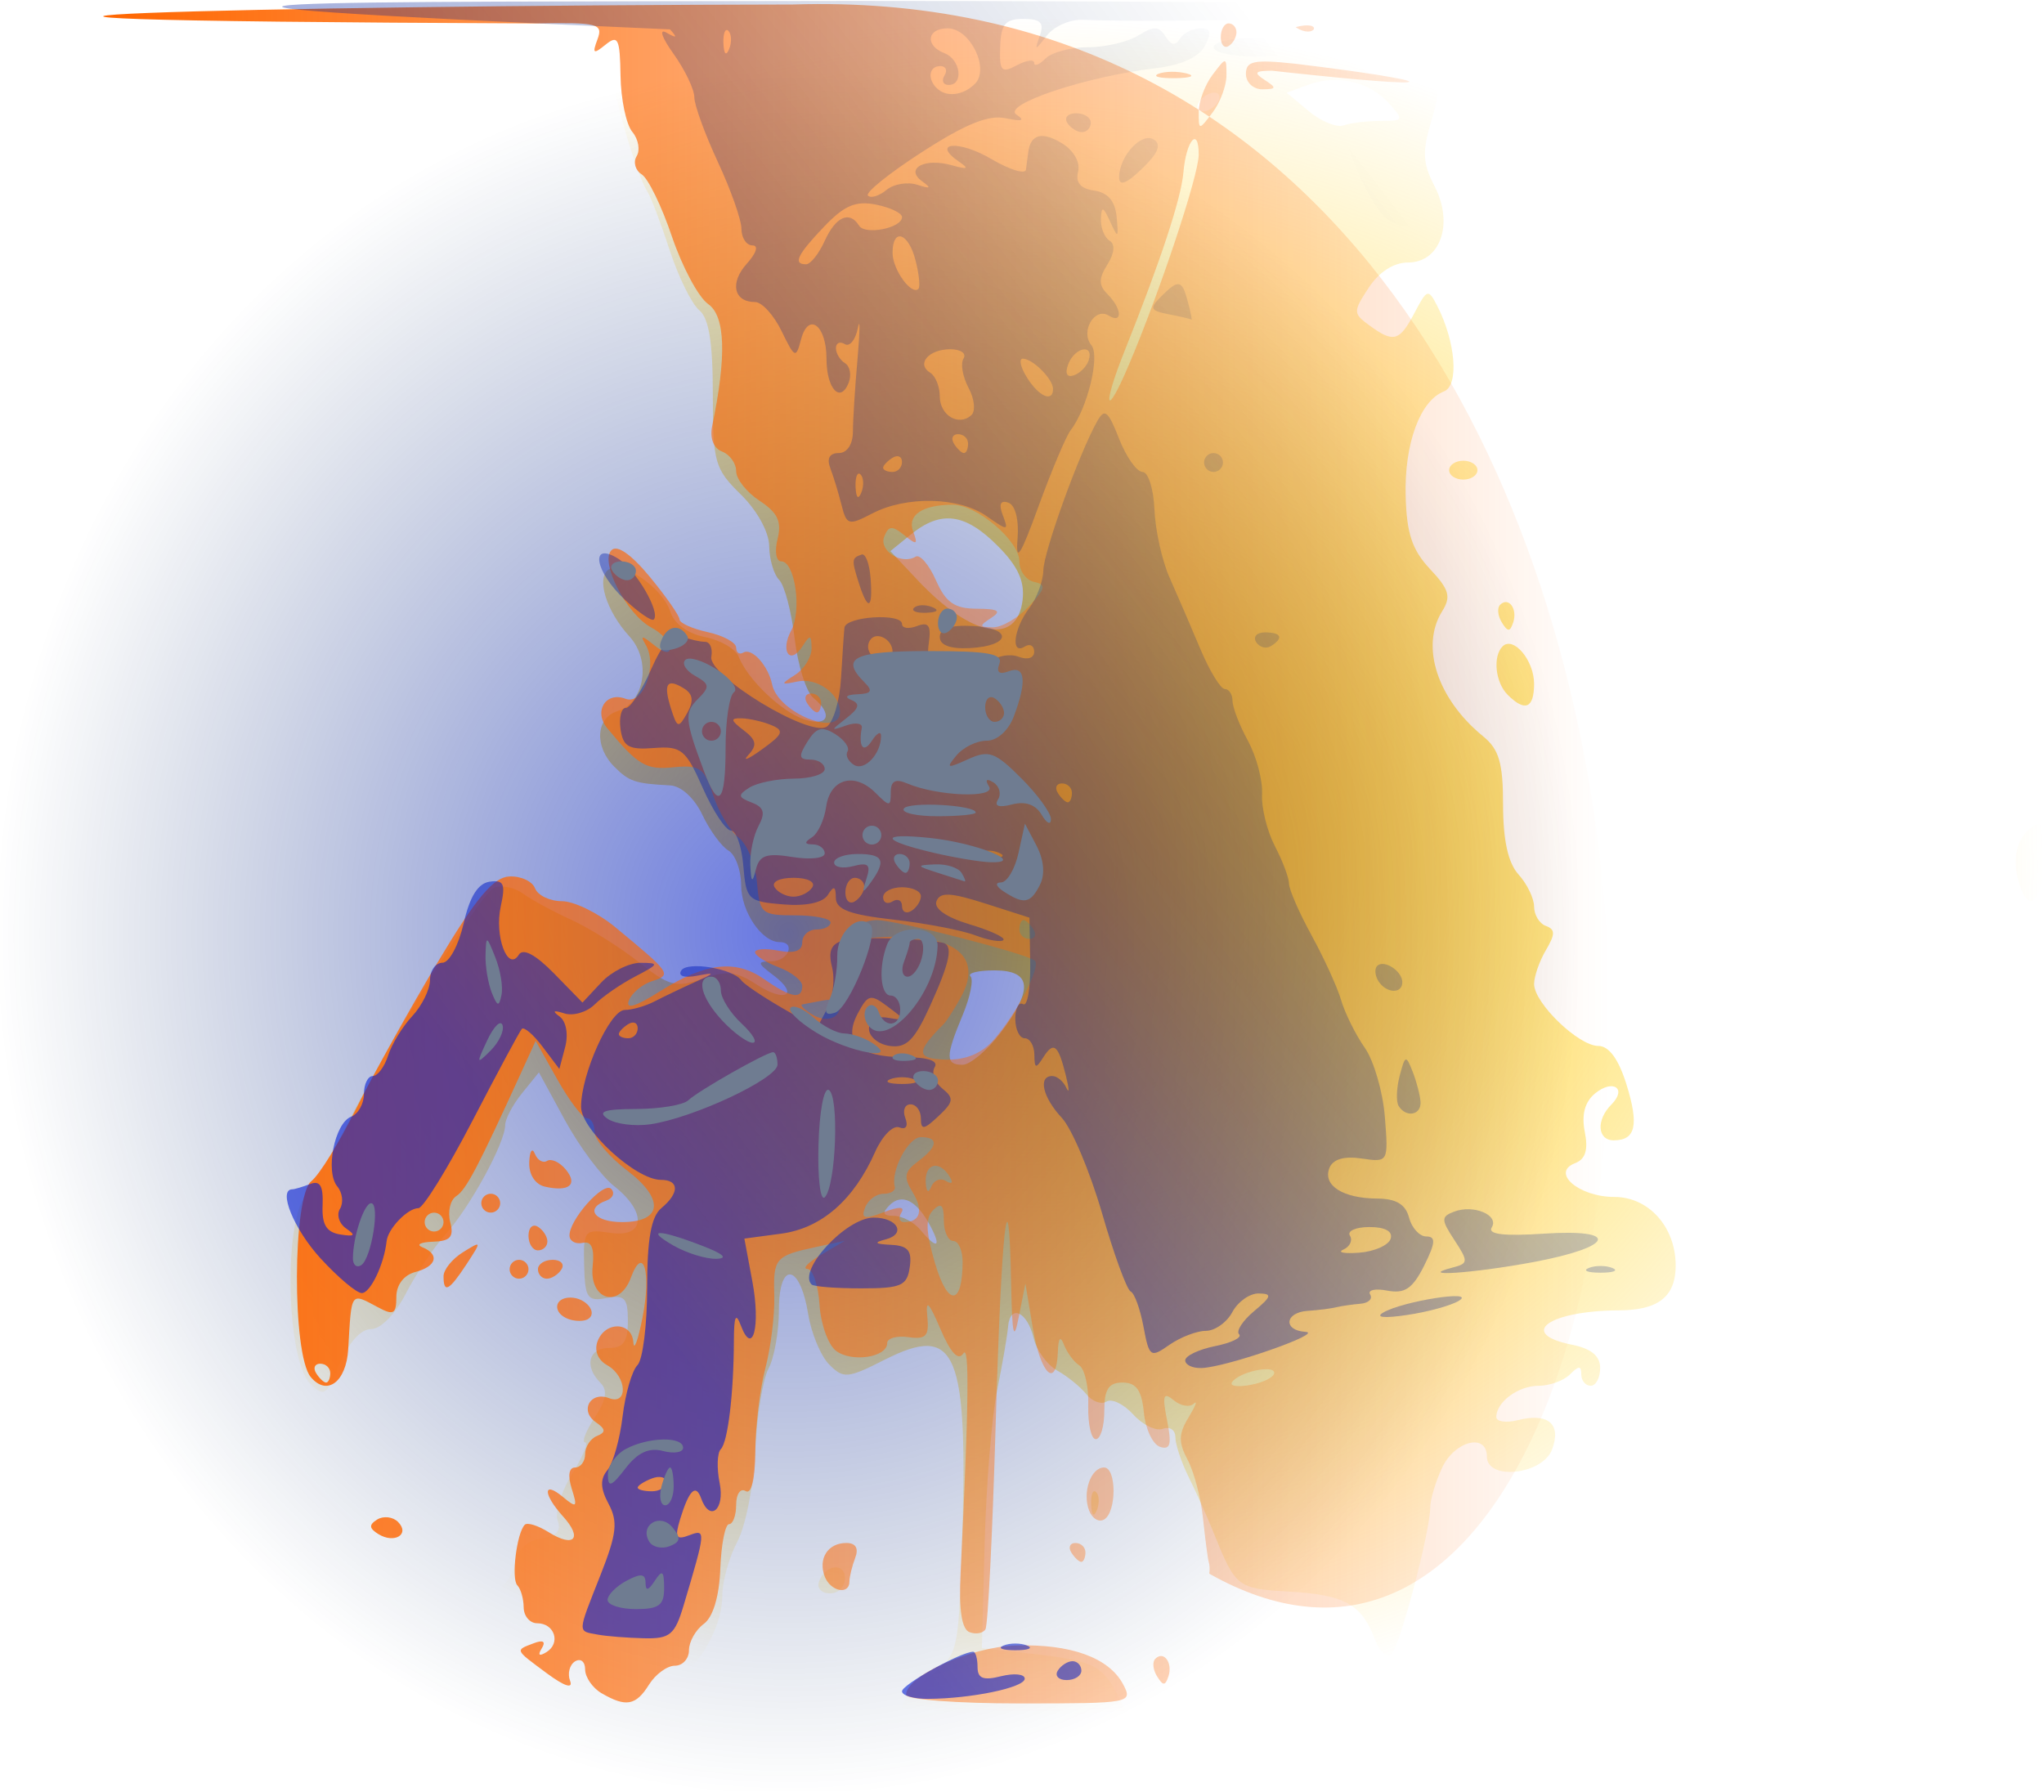
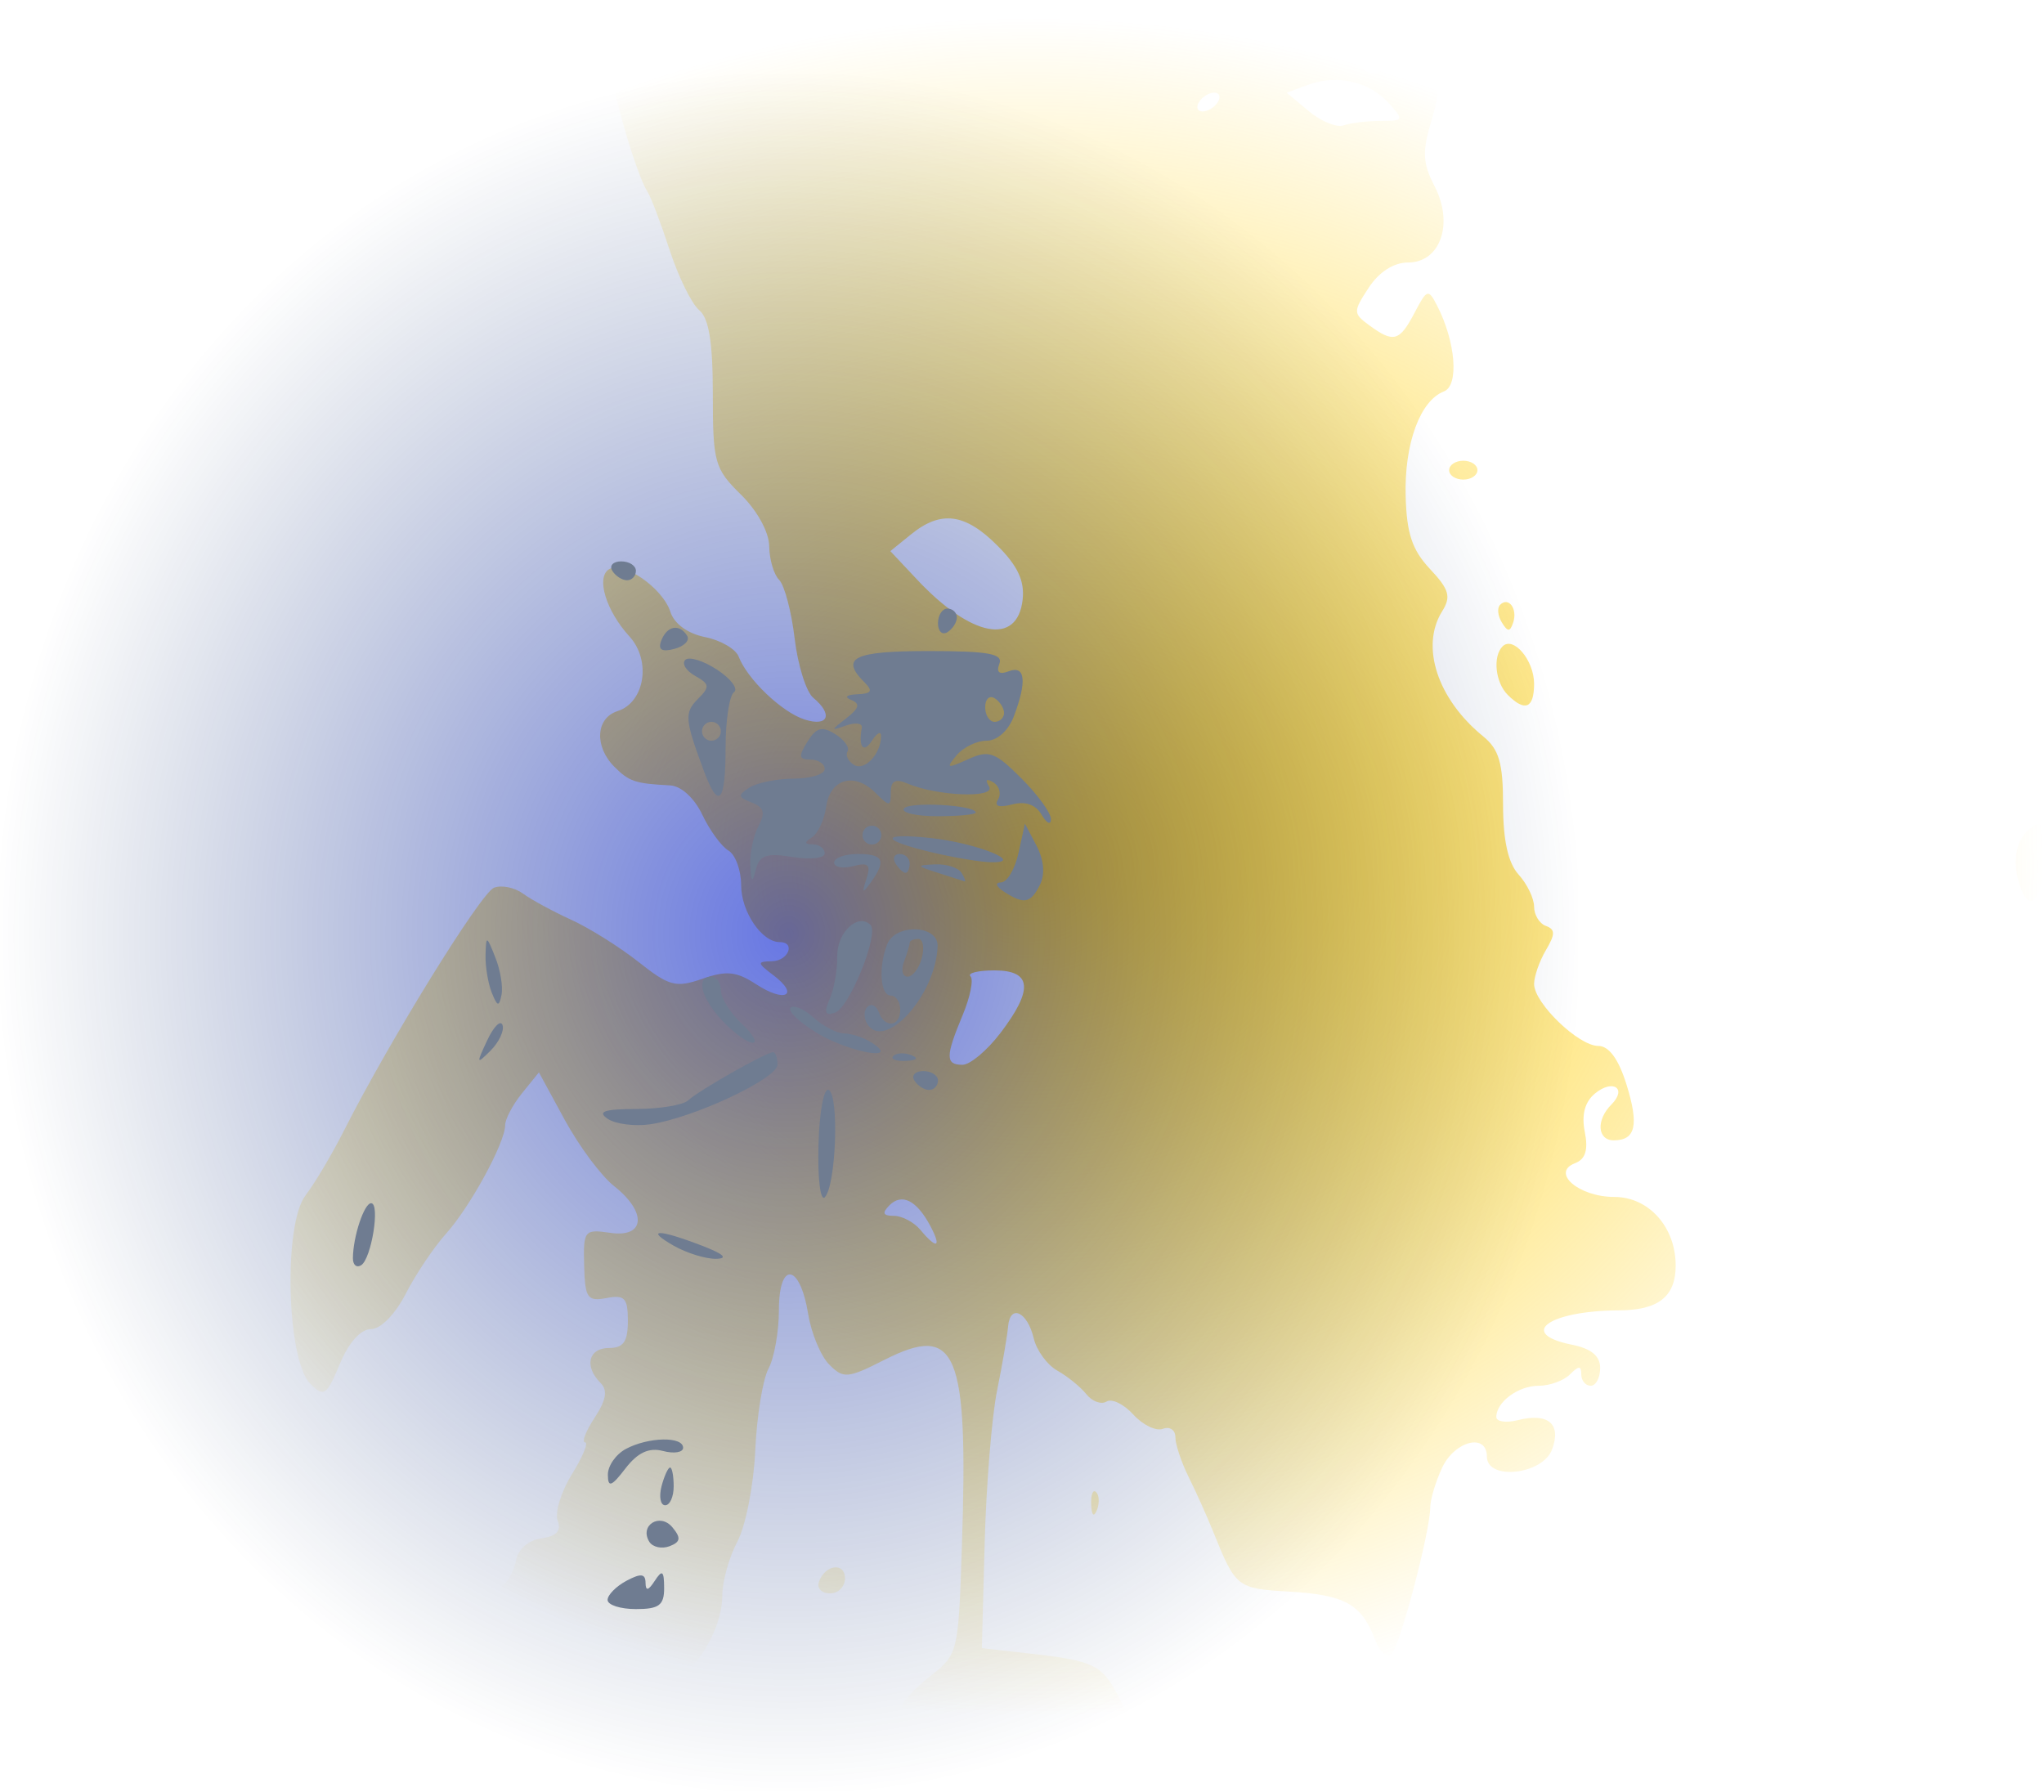
<svg xmlns="http://www.w3.org/2000/svg" xmlns:xlink="http://www.w3.org/1999/xlink" id="svg6148" viewBox="0 0 617.77 541.55" version="1.0">
  <defs id="defs6150">
    <linearGradient id="linearGradient6146" y2="-25.72" xlink:href="#linearGradient3158" gradientUnits="userSpaceOnUse" x2="377.78" y1="57.137" x1="270.85" />
    <linearGradient id="linearGradient6144" y2="57.596" gradientUnits="userSpaceOnUse" x2="411.49" y1="57.596" x1="251.9">
      <stop id="stop5126" stop-color="#f60" offset="0" />
      <stop id="stop5128" stop-color="#f60" stop-opacity="0" offset="1" />
    </linearGradient>
    <linearGradient id="linearGradient3158">
      <stop id="stop3160" stop-color="#001ad2" stop-opacity=".594" offset="0" />
      <stop id="stop3162" stop-color="#025" stop-opacity="0" offset="1" />
    </linearGradient>
    <radialGradient id="radialGradient6140" xlink:href="#linearGradient3158" gradientUnits="userSpaceOnUse" cy="70" cx="324.52" gradientTransform="matrix(1 0 0 1.088 0 -10.146)" r="84.071" />
    <radialGradient id="radialGradient6138" gradientUnits="userSpaceOnUse" cy="64.667" cx="-42.912" gradientTransform="matrix(1 0 0 .837 0 10.543)" r="107.53">
      <stop id="stop6105" stop-color="#fc0" offset="0" />
      <stop id="stop6107" stop-color="#fc0" stop-opacity="0" offset="1" />
    </radialGradient>
  </defs>
  <g id="layer1" transform="translate(148.88 32.698)">
    <g id="g6129" transform="matrix(2.853 0 0 2.853 -836.35 61.047)">
      <g id="g2169" transform="translate(392.86 -5.714)">
        <path id="path2177" fill="url(#radialGradient6138)" d="m-88.706 153.54c-1.004-0.58-2.054-0.83-2.334-0.55-0.864 0.87-4.341-2.67-4.341-4.41 0-0.9-0.967-2.87-2.15-4.38-1.341-1.7-1.761-2.98-1.116-3.38 0.569-0.36 1.204-1.55 1.411-2.65 0.222-1.18 1.323-2.14 2.692-2.33 1.608-0.23 2.136-0.8 1.728-1.87-0.324-0.84 0.353-3.05 1.505-4.92 1.151-1.86 1.78-3.38 1.397-3.38-0.384 0 0.072-1.18 1.011-2.61 1.236-1.89 1.406-2.91 0.615-3.7-1.745-1.75-1.267-3.69 0.907-3.69 1.534 0 2-0.67 2-2.86 0-2.44-0.338-2.8-2.265-2.43-2.026 0.38-2.276 0.02-2.367-3.45-0.097-3.72 0.017-3.86 2.765-3.46 3.7 0.55 3.924-2.18 0.407-4.95-1.353-1.065-3.698-4.211-5.212-6.992l-2.752-5.056-1.788 2.208c-0.983 1.215-1.788 2.738-1.788 3.386 0 1.853-3.729 8.694-6.289 11.524-1.27 1.42-3.18 4.26-4.24 6.33-1.12 2.18-2.66 3.75-3.68 3.75-1.09 0-2.36 1.42-3.3 3.68-1.42 3.38-1.68 3.56-3.14 2.1-2.5-2.5-2.86-16.84-0.51-19.933 0.99-1.292 2.82-4.375 4.07-6.85 4.79-9.478 14.52-25.229 15.91-25.762 0.798-0.306 2.177-0.026 3.065 0.623 0.888 0.648 3.189 1.897 5.114 2.775s5.134 2.889 7.131 4.469c3.247 2.57 3.962 2.758 6.767 1.78 2.554-0.89 3.613-0.781 5.706 0.591 3.038 1.99 4.62 1.162 1.823-0.955-1.75-1.324-1.766-1.461-0.177-1.49 1.756-0.031 2.564-2.031 0.821-2.031-1.888 0-4.071-3.229-4.071-6.022 0-1.583-0.607-3.239-1.349-3.679-0.742-0.439-1.988-2.149-2.769-3.799-0.832-1.757-2.242-3.043-3.401-3.102-3.716-0.192-4.339-0.399-5.91-1.97-2.145-2.145-1.977-5.165 0.33-5.897 2.892-0.918 3.602-5.355 1.266-7.912-2.483-2.716-3.559-6.259-2.164-7.121 1.495-0.924 5.703 1.999 6.502 4.516 0.399 1.258 1.833 2.303 3.661 2.669 1.653 0.331 3.259 1.261 3.569 2.068 0.926 2.415 4.612 5.923 7.015 6.677 2.495 0.783 3.008-0.554 0.888-2.313-0.748-0.622-1.636-3.455-1.973-6.296-0.336-2.842-1.074-5.628-1.638-6.193-0.565-0.564-1.039-2.174-1.055-3.576-0.016-1.481-1.274-3.774-3-5.467-2.787-2.735-2.972-3.397-2.972-10.628 0-5.504-0.414-8.054-1.445-8.91-0.795-0.66-2.205-3.527-3.132-6.372-0.928-2.845-1.984-5.623-2.347-6.173-0.876-1.329-2.755-7.23-3.551-11.149-0.417-2.054-1.401-3.373-2.832-3.795-1.206-0.356-15.352-0.919-31.442-1.251-55.51-1.147-29-2.305 52.749-2.305 54 0 82 0.341 82 1 0 0.55-2.505 1-5.566 1-6.796 0-10.142 1.443-8.35 3.601 0.943 1.136 0.95 2.342 0.03 5.413-0.979 3.266-0.918 4.463 0.348 6.912 2.051 3.966 0.615 8.074-2.822 8.074-1.507-0-3.064 0.999-4.157 2.667-1.67 2.548-1.666 2.726 0.076 4 2.561 1.873 3.187 1.697 4.78-1.343 1.321-2.521 1.46-2.564 2.391-0.75 1.972 3.842 2.336 8.464 0.716 9.086-2.512 0.964-4.19 5.527-4.053 11.022 0.1 4.011 0.683 5.77 2.583 7.792 2.043 2.175 2.257 2.926 1.277 4.494-2.319 3.713-0.482 9.295 4.355 13.236 1.684 1.372 2.107 2.833 2.107 7.27 0 3.748 0.534 6.144 1.643 7.369 0.904 0.998 1.643 2.53 1.643 3.403s0.563 1.792 1.25 2.041c1 0.362 1 0.876 0 2.569-0.687 1.165-1.25 2.778-1.25 3.586 0 2.019 4.708 6.559 6.802 6.559 1.126 0 2.144 1.388 2.978 4.058 1.349 4.325 0.985 5.942-1.339 5.942-1.743 0-1.889-2.152-0.258-3.784 1.715-1.714 0.164-2.749-1.745-1.165-1.069 0.888-1.428 2.249-1.067 4.052 0.381 1.907 0.076 2.895-1.027 3.318-2.604 0.999 0.397 3.579 4.163 3.579 3.644 0 6.493 3.193 6.493 7.263 0 3.28-1.823 4.73-5.95 4.75-7.485 0.03-10.877 2.47-5.05 3.64 2.053 0.41 3 1.19 3 2.47 0 1.03-0.45 1.88-1 1.88s-1-0.54-1-1.2c0-0.94-0.267-0.94-1.2 0-0.66 0.66-2.145 1.2-3.3 1.2-2.169 0-4.5 1.71-4.5 3.31 0 0.49 1.016 0.65 2.258 0.34 3.237-0.82 4.66 0.39 3.648 3.1-1.005 2.68-6.906 3.32-6.906 0.75 0-2.53-3.422-1.66-4.75 1.2-0.687 1.48-1.25 3.36-1.25 4.18 0 2.49-3.168 14.55-4.076 15.53-0.492 0.53-1.243-0.12-1.783-1.54-1.417-3.73-3.202-4.72-9.068-5.06-5.547-0.32-5.678-0.43-8.05-6.31-0.664-1.65-1.841-4.28-2.615-5.83-0.775-1.56-1.408-3.46-1.408-4.22 0-0.77-0.591-1.16-1.313-0.89-0.722 0.28-2.132-0.4-3.134-1.5-1.001-1.11-2.278-1.73-2.838-1.39-0.56 0.35-1.523 0-2.14-0.77-0.616-0.77-2-1.9-3.075-2.5s-2.202-2.14-2.505-3.42c-0.669-2.84-2.509-3.68-2.717-1.25-0.082 0.97-0.607 4.02-1.165 6.77-0.559 2.75-1.15 10.01-1.315 16.15l-0.298 11.15 5.5 0.62c6.261 0.72 7.235 1.19 8.886 4.33l1.184 2.25h-12.035c-6.73 0-12.035-0.41-12.035-0.93 0-0.51 1.352-1.99 3.004-3.28 2.979-2.33 3.007-2.45 3.383-13.82 0.683-20.69-0.535-23.61-8.218-19.71-3.884 1.97-4.325 2.01-5.832 0.5-0.896-0.89-1.903-3.31-2.237-5.36-0.872-5.37-3.1-5.67-3.1-0.42 0 2.28-0.497 5.08-1.105 6.21-0.609 1.14-1.239 5.05-1.403 8.69-0.163 3.64-1.012 7.97-1.888 9.62-0.875 1.65-1.594 4.2-1.598 5.67-0.009 3.86-3.075 8.65-6.256 9.76-1.512 0.53-2.75 1.44-2.75 2.01 0 1.34-1.966 1.31-4.325-0.07zm35.355-50.82c-1.444-2.7-3.004-3.479-4.317-2.17-0.817 0.82-0.694 1.12 0.465 1.12 0.867 0 2.137 0.67 2.822 1.5 1.741 2.09 2.268 1.87 1.03-0.45zm7.419-20.398c3.54-4.641 3.354-6.655-0.616-6.655-1.741 0-2.884 0.282-2.539 0.627s-0.03 2.199-0.834 4.122c-1.828 4.375-1.83 5.251-0.011 5.251 0.797 0 2.597-1.505 4-3.345zm2.368-45.915c0.23-1.995-0.51-3.588-2.673-5.75-3.422-3.422-5.974-3.758-9.132-1.201l-2.209 1.788 2.849 3.032c5.725 6.095 10.603 7.026 11.165 2.131zm37.92-50.74c2.462 0 2.499-0.082 0.858-1.895-2.074-2.292-5.48-3.062-8.539-1.93l-2.263 0.837 2.354 1.964c1.294 1.08 2.952 1.753 3.685 1.494 0.733-0.259 2.49-0.47 3.905-0.47zm-17.237-2c0.34-0.55 0.168-1-0.382-1s-1.278 0.45-1.618 1-0.168 1 0.382 1 1.278-0.45 1.618-1zm18.041-4.067c0.92-1.489-0.147-2.299-2.061-1.564-0.884 0.339-1.326 1.07-0.984 1.624 0.81 1.311 2.215 1.284 3.046-0.06zm-60.312 160.88c0.618-1.86 2.771-2.16 2.771-0.4 0 0.87-0.712 1.59-1.583 1.59s-1.406-0.54-1.188-1.19zm28.85-8.23c-0.043-1.05 0.193-1.64 0.525-1.31 0.333 0.33 0.368 1.19 0.079 1.91-0.319 0.8-0.556 0.56-0.604-0.6zm98.526-65.171c-1.02-2.657-0.678-5.107 0.895-6.412 1.292-1.072 1.5-0.68 1.5 2.818 0 4.254-1.359 6.294-2.395 3.594zm-54.405-20.612c-1.303-1.303-1.596-4.071-0.542-5.125 1.138-1.138 3.342 1.465 3.342 3.947 0 2.616-0.959 3.019-2.8 1.178zm-0.617-7.666c-0.431-0.697-0.513-1.537-0.183-1.868 0.895-0.894 1.871 0.422 1.387 1.872-0.339 1.016-0.574 1.015-1.204-0.004zm54.16-10.884c-0.206-0.413-0.478-5.25-0.605-10.75s-0.453-13.033-0.725-16.739c-0.3-4.075-0.047-7.577 0.639-8.858 0.819-1.532 0.831-2.421 0.041-3.211-0.601-0.601-1.093-3.927-1.093-7.392 0-6.054 0.098-6.3 2.5-6.3h2.5v24.416c0 18.556-0.3 24.557-1.25 25-1 0.467-1 0.7 0 1.167 1.723 0.804 1.577 3.417-0.191 3.417-0.792 0-1.61-0.338-1.816-0.75zm-59.743-5.25c0-0.55 0.675-1 1.5-1s1.5 0.45 1.5 1-0.675 1-1.5 1-1.5-0.45-1.5-1z" />
      </g>
      <g id="g6113">
        <rect id="rect3168" fill-rule="evenodd" height="181.9" width="167.14" y="-24.952" x="240.95" stroke-width="0" fill="url(#radialGradient6140)" />
-         <path id="path2163" d="m304.7 146.54c-0.96-0.56-1.75-1.7-1.75-2.53s-0.48-1.21-1.07-0.85c-0.58 0.36-0.82 1.3-0.52 2.07 0.33 0.87-0.6 0.57-2.44-0.79-3.47-2.57-3.41-2.44-1.42-3.2 1.01-0.39 1.31-0.19 0.85 0.55-0.45 0.72-0.26 0.86 0.5 0.39 1.55-0.95 0.87-3.06-0.98-3.06-0.78 0-1.42-0.76-1.43-1.68-0.01-0.93-0.31-1.97-0.67-2.34-0.67-0.67-0.07-5.56 0.79-6.42 0.27-0.27 1.41 0.09 2.54 0.8 2.69 1.68 3.62 0.65 1.51-1.68-2.14-2.37-2.15-3.84-0.01-2.06 1.46 1.21 1.56 1.11 0.93-0.88-0.43-1.37-0.3-2.24 0.35-2.24 0.59 0 1.07-0.64 1.07-1.42s0.56-1.64 1.25-1.92c0.97-0.39 0.94-0.73-0.13-1.47-1.73-1.21-0.57-3.3 1.41-2.54 2.06 0.79 1.9-2.31-0.18-3.48-1-0.55-1.41-1.57-1.03-2.55 0.83-2.17 3.65-2.07 3.79 0.13 0.06 0.96 0.5-0.23 0.97-2.64 0.95-4.83 0.08-7.775-1.24-4.21-1.23 3.33-4.43 2.35-4.04-1.24 0.2-1.892-0.13-2.673-1.03-2.465-0.73 0.167-1.37-0.146-1.42-0.696-0.16-1.607 3.61-5.882 4.42-5.016 0.4 0.435 0.17 0.991-0.52 1.236-2.32 0.828-1.27 2.28 1.65 2.28 4.29 0 4.54-2.432 0.54-5.478-1.89-1.443-3.44-3.276-3.44-4.073s-0.36-1.449-0.81-1.449-1.86-1.846-3.13-4.103l-2.3-4.103-1.53 3.353c-4.57 10.011-5.83 12.421-6.88 13.101-0.64 0.411-0.93 1.648-0.64 2.75 0.41 1.574 0.02 2.019-1.84 2.081-1.3 0.043-1.81 0.306-1.12 0.583 1.88 0.759 1.51 2.039-0.75 2.629-1.21 0.32-2 1.36-2 2.65 0 1.8-0.3 1.97-1.93 1.09-2.95-1.57-2.81-1.77-3.17 4.45-0.21 3.47-2.26 4.99-3.97 2.93-1.99-2.4-1.93-19.173 0.07-20.753 0.83-0.65 2.96-4.101 4.74-7.67 1.78-3.568 5.66-10.538 8.62-15.488 4.06-6.807 5.92-9.029 7.59-9.117 1.22-0.065 2.45 0.498 2.74 1.25s1.57 1.367 2.84 1.367c1.28 0 3.82 1.235 5.65 2.744 5.92 4.884 6.03 5.054 3.92 5.726-1.05 0.333-2.16 1.26-2.47 2.059-0.37 0.966 0.71 0.651 3.24-0.945 4.89-3.085 8.05-3.457 11.12-1.309 2.8 1.967 4.01 2.178 4.01 0.7 0-0.563-1.12-1.452-2.5-1.975-1.37-0.523-2.5-1.239-2.5-1.592s1.13-0.426 2.5-0.163c1.68 0.32 2.5 0.029 2.5-0.884 0-0.748 0.68-1.361 1.5-1.361 0.83 0 1.5-0.337 1.5-0.75 0-0.412-1.68-0.75-3.75-0.75-3.56 0-3.76-0.176-4.05-3.5-0.17-1.925-1.05-4.066-1.96-4.758-0.9-0.692-2.11-2.717-2.69-4.5-0.92-2.852-1.42-3.205-4.17-2.931-2.94 0.295-3.76-0.186-7.03-4.128-1.49-1.796-0.16-3.933 1.94-3.126 1.87 0.719 3.44-3.546 2.11-5.75-0.59-0.995-0.38-0.979 0.91 0.065 1.04 0.847 1.69 0.956 1.69 0.286 0-0.598-0.89-1.567-1.99-2.152-2.63-1.411-5.48-6.932-4.22-8.191 0.6-0.606 2.09 0.431 4.08 2.843 1.72 2.089 3.13 4.109 3.13 4.49s1.35 0.99 3 1.352 3 1.1 3 1.639c0 0.538 0.34 0.775 0.75 0.525 0.91-0.549 2.64 1.36 3.06 3.375 0.62 3 7.19 5.665 7.19 2.919 0-1.911-2.41-3.661-4.47-3.238-1.84 0.38-1.87 0.316-0.28-0.701 0.96-0.615 1.75-1.883 1.74-2.819-0.02-1.437-0.16-1.472-0.95-0.229-1.31 2.078-2.41 0.591-1.21-1.646 1.15-2.145 0.4-7.325-1.05-7.325-0.55 0-0.73-1.073-0.39-2.39 0.45-1.829 0.01-2.775-1.9-4.024-1.37-0.897-2.49-2.311-2.49-3.14 0-0.83-0.67-1.767-1.49-2.082-0.91-0.348-1.32-1.414-1.05-2.718 1.54-7.39 1.4-11.634-0.43-12.913-1.02-0.717-2.74-3.929-3.83-7.138-1.08-3.209-2.53-6.181-3.21-6.603-0.68-0.423-0.92-1.288-0.53-1.924s0.19-1.793-0.46-2.572c-0.65-0.78-1.21-3.456-1.25-5.948-0.06-3.935-0.26-4.367-1.59-3.289-1.29 1.045-1.42 0.955-0.85-0.574 0.62-1.656 0.05-1.803-6.56-1.677-90.89-0.373-27.58-1.932 27.25-2.008 112.16-3.573 102.16 199.01 44.12 166.25 0.07-0.41 0.04-0.98-0.06-1.25-0.09-0.28-0.36-2.3-0.59-4.5-0.22-2.2-0.96-5.04-1.64-6.31-0.99-1.86-0.97-2.75 0.1-4.5 0.73-1.21 0.98-1.86 0.55-1.45-0.44 0.41-1.4 0.24-2.13-0.37-1.1-0.91-1.23-0.51-0.7 2.14 0.51 2.54 0.35 3.16-0.75 2.8-0.77-0.26-1.54-1.89-1.71-3.64-0.23-2.36-0.81-3.17-2.25-3.17-1.49 0-1.94 0.7-1.94 3 0 1.65-0.4 3-0.9 3-0.49 0-0.85-1.61-0.8-3.57 0.06-1.96-0.37-3.87-0.95-4.25-0.58-0.37-1.3-1.36-1.62-2.18-0.38-1-0.6-0.75-0.65 0.75-0.14 3.99-1.83 2.39-2.65-2.5l-0.79-4.75-0.69 3.5c-0.54 2.77-0.71 2.05-0.82-3.42-0.25-13.134-1.04-5.932-1.64 14.9-0.33 11.49-0.82 21.24-1.08 21.66-0.26 0.43-1.02 0.56-1.7 0.3-0.81-0.31-1.13-2.38-0.94-6.2 0.88-18.05 0.96-24.41 0.28-23.31-0.51 0.81-1.33-0.07-2.41-2.6-1.24-2.89-1.58-3.22-1.39-1.33 0.21 2.08-0.13 2.45-2 2.19-1.24-0.18-2.25 0.11-2.25 0.63 0 1.51-3.76 2.08-5.42 0.82-0.83-0.63-1.62-2.83-1.75-4.89s-0.71-3.77-1.28-3.79c-0.58-0.02 0.08-0.69 1.45-1.5l2.5-1.477-3 0.646c-4.38 0.941-4.58 1.181-4.46 5.201 0.05 2.02-0.37 5.47-0.95 7.67-0.57 2.2-1.05 6.16-1.06 8.81-0.02 2.94-0.42 4.57-1.03 4.19-0.55-0.34-1 0.31-1 1.44s-0.34 2.06-0.75 2.06-0.83 2.12-0.93 4.71c-0.11 2.96-0.77 5.14-1.75 5.86-0.86 0.63-1.57 1.89-1.57 2.79s-0.67 1.64-1.49 1.64-2.05 0.9-2.74 2c-1.39 2.23-2.44 2.42-5.02 0.92zm71.25-33.94c0-0.93-3.82-0.08-4.48 1-0.25 0.4 0.65 0.52 2.01 0.26s2.47-0.83 2.47-1.26zm-100 0.02c0-0.55-0.47-1-1.06-1-0.58 0-0.78 0.45-0.44 1s0.82 1 1.06 1 0.44-0.45 0.44-1zm66.99-11.75c0.01-1.238-0.44-2.251-0.99-2.251s-1-0.99-1-2.2c0-1.636-0.29-1.91-1.13-1.069s-0.79 2.294 0.21 5.67c1.35 4.56 2.88 4.48 2.91-0.15zm-54.99-4.251c0-0.55-0.45-1-1-1s-1 0.45-1 1 0.45 1 1 1 1-0.45 1-1zm48.5-0.997c-0.34 0.548-0.21 0.997 0.28 0.997 1.73 0 2.09-1.239 0.91-3.169-0.98-1.604-0.88-2.185 0.56-3.252 2.12-1.576 2.25-2.579 0.32-2.579-1.34 0-3.21 3.562-2.77 5.25 0.11 0.413-0.42 0.75-1.19 0.75s-1.65 0.656-1.95 1.457c-0.46 1.18-0.08 1.276 1.95 0.503 1.65-0.629 2.3-0.614 1.89 0.043zm4.74-3.355c0.63 0.391 0.78 0.189 0.36-0.493-1.08-1.745-2.61-1.384-2.52 0.595 0.05 1.056 0.28 1.252 0.59 0.494 0.28-0.691 0.98-0.959 1.57-0.596zm5.04-14.96c2.46-2.811 5.02-7.727 4.37-8.377-0.73-0.723-14.68-4.311-16.77-4.311-0.97 0-2.05 0.474-2.41 1.052-0.39 0.639 0.27 0.971 1.69 0.845 8.57-0.76 12.23 1.655 9.62 6.33-0.7 1.25-1.5 2.498-1.78 2.773-2.98 2.985-2.95 3.697 0.19 3.786 2.11 0.06 3.83-0.649 5.09-2.098zm-16.28-3.658c0-0.469-0.79-0.702-1.75-0.518s-1.97 0.376-2.25 0.427c-0.27 0.05 0.16 0.505 0.95 1.01 1.54 0.97 3.05 0.513 3.05-0.919zm20.5-8.03c-0.34-0.55-0.81-1-1.06-1-0.24 0-0.44 0.45-0.44 1s0.48 1 1.06 1 0.78-0.45 0.44-1zm-4.5-27.393c0-0.216-0.7-0.661-1.55-0.989-0.89-0.341-1.29-0.173-0.94 0.394 0.59 0.95 2.49 1.405 2.49 0.595zm4.03-6.857c1.76-1.889 1.85-2.302 0.54-2.573-0.86-0.178-1.57-1.158-1.57-2.178 0-2.179-4.49-5.999-7.05-5.999-3.23 0-4.85 1.092-4.2 2.833 0.53 1.407 0.38 1.468-0.94 0.392-1.29-1.046-1.67-1.015-2.13 0.167-0.57 1.482 1.85 3.015 3.33 2.106 0.45-0.28 1.42 0.843 2.15 2.496 1.05 2.372 1.96 3.009 4.34 3.021 2.3 0.012 2.65 0.241 1.5 0.985-1.29 0.833-1.26 0.972 0.21 0.985 0.94 0.008 2.66-0.997 3.82-2.235zm10.54-25.5c3.28-7.693 7.43-20.165 7.43-22.337 0-3.06-1.33-1.524-1.62 1.865-0.23 2.746-2.39 9.315-6.25 18.972-2.38 5.959-2 7.238 0.44 1.5zm17.68-31.972c-4.42-0.47-5.25-0.3-5.25 1.082 0 0.902 0.79 1.633 1.75 1.625 1.5-0.013 1.53-0.157 0.25-0.985-1.21-0.784-1.07-0.972 0.75-0.985 20.62 2.265 17.37 1.063 2.5-0.737zm-7.31 1.222c0-1.973-0.02-1.974-1.47-0.059-0.81 1.068-1.47 2.841-1.47 3.941 0 1.974 0.02 1.974 1.47 0.059 0.81-1.067 1.47-2.841 1.47-3.941zm-4.21-0.193c-0.97-0.253-2.32-0.237-3 0.037-0.67 0.274 0.12 0.481 1.77 0.461s2.21-0.244 1.23-0.498zm5.27-4.366c0-0.518-0.37-0.941-0.83-0.941s-0.83 0.655-0.83 1.456 0.37 1.224 0.83 0.941 0.83-0.938 0.83-1.456zm6.27-0.545c2.04 1.39 3.09-0.817 0 0zm-41.27 176.68c0-2 6.84-5.07 11.61-5.22 5.82-0.18 9.86 1.28 11.37 4.09 1.07 2.01 0.88 2.05-10.94 2.05-6.65 0-12.04-0.41-12.04-0.92zm26.59-1.95c-0.44-0.69-0.52-1.53-0.19-1.86 0.9-0.9 1.87 0.42 1.39 1.87-0.34 1.01-0.57 1.01-1.2-0.01zm-35.21-10.58c-0.72-1.9 0.34-3.55 2.29-3.55 1 0 1.33 0.56 0.94 1.58-0.33 0.87-0.61 2-0.61 2.5 0 1.47-2.01 1.06-2.62-0.53zm26.12-2.55c-0.34-0.55-0.14-1 0.44-1 0.59 0 1.06 0.45 1.06 1s-0.2 1-0.44 1-0.72-0.45-1.06-1zm-73.4-1.94c-1-0.62-1.02-0.99-0.12-1.55 0.66-0.4 1.65-0.29 2.2 0.26 1.3 1.31-0.38 2.34-2.08 1.29zm75.29-2.5c-0.74-1.91 0.18-4.56 1.58-4.56 1.33 0 1.35 4.68 0.03 5.5-0.56 0.35-1.28-0.08-1.61-0.94zm-55.14-20.28c-1.72-0.62-1.58-2.28 0.19-2.28 1.66 0 2.97 1.65 1.83 2.3-0.42 0.23-1.33 0.23-2.02-0.02zm-13.25-4.54c0-0.69 0.92-1.84 2.05-2.539 2-1.249 2.01-1.22 0.39 1.259-1.86 2.83-2.44 3.14-2.44 1.28zm7-0.74c0-0.55 0.45-1 1-1s1 0.45 1 1-0.45 1-1 1-1-0.45-1-1zm3 0c0-0.55 0.7-1 1.56-1s1.28 0.45 0.94 1-1.04 1-1.56 1c-0.51 0-0.94-0.45-0.94-1zm-1-3.56c0-0.857 0.45-1.281 1-0.941s1 1.042 1 1.559c0 0.518-0.45 0.941-1 0.941s-1-0.702-1-1.559zm-5-3.441c0-0.55 0.45-1 1-1s1 0.45 1 1-0.45 1-1 1-1-0.45-1-1zm6.75-1.749c-1.04-0.237-1.72-1.276-1.67-2.574 0.04-1.197 0.31-1.612 0.59-0.921s0.86 1.034 1.3 0.761c0.45-0.272 1.33 0.135 1.97 0.905 1.33 1.603 0.37 2.409-2.19 1.829zm27.75-51.251c-0.34-0.55-0.14-1 0.44-1 0.59 0 1.06 0.45 1.06 1s-0.2 1-0.44 1-0.72-0.45-1.06-1z" fill="url(#linearGradient6144)" />
-         <path id="path2161" d="m336.52 146.33c0-0.71 6.26-4.19 7.54-4.19 0.25 0 0.46 0.73 0.46 1.61 0 1.22 0.61 1.46 2.5 0.98 1.38-0.34 2.5-0.23 2.5 0.26 0 0.94-5.65 2.12-10.25 2.14-1.51 0.01-2.75-0.35-2.75-0.8zm16.5-2.19c0.34-0.55 1.05-1 1.56-1 0.52 0 0.94 0.45 0.94 1s-0.7 1-1.56 1c-0.85 0-1.28-0.45-0.94-1zm-5.75-2.66c0.69-0.28 1.82-0.28 2.5 0 0.69 0.28 0.13 0.5-1.25 0.5-1.37 0-1.93-0.22-1.25-0.5zm-43-1.16c-2.15-0.4-2.17-0.03 0.32-6.34 1.71-4.34 1.85-5.62 0.85-7.5-0.88-1.64-0.92-2.63-0.13-3.58 0.6-0.72 1.32-3.28 1.61-5.7 0.29-2.41 1-4.85 1.57-5.42s1.03-4.27 1.03-8.21c0-5.165 0.43-7.532 1.5-8.427 1.94-1.611 1.92-3-0.05-3-2.64 0-8.45-5.314-8.45-7.73 0-3.471 3.06-10.27 4.63-10.27 0.77 0 2.18-0.404 3.14-0.897 0.95-0.494 2.86-1.406 4.23-2.026 2.26-1.019 2.28-1.087 0.25-0.697-1.32 0.254-2 0.025-1.64-0.554 0.63-1.019 5.48-0.223 6.38 1.048 0.28 0.393 2.2 1.689 4.25 2.879l3.74 2.164 1.1-2.052c0.6-1.128 0.83-3.104 0.51-4.39-0.43-1.699-0.11-2.473 1.16-2.829 1.47-0.41 7.85-0.28 10.5 0.214 1.22 0.226 0.88 1.967-1.3 6.757-1.64 3.603-2.49 4.445-4.25 4.195-1.21-0.172-2.2-0.987-2.2-1.812 0-0.943 0.75-1.378 2-1.173 2 0.328 2 0.328 0-1.173-1.82-1.371-2.1-1.313-3.16 0.67-1.65 3.052 0.04 4.676 4.85 4.676 2.53 0 3.7 0.38 3.27 1.066-0.36 0.587 0 1.599 0.8 2.25 1.27 1.025 1.22 1.418-0.4 2.934-1.54 1.451-1.86 1.494-1.86 0.25 0-0.825-0.49-1.5-1.1-1.5s-0.86 0.652-0.55 1.449c0.33 0.868 0.07 1.265-0.65 0.989-0.66-0.254-1.81 0.928-2.56 2.625-2.26 5.089-5.68 8.066-9.93 8.636l-3.91 0.524 0.84 4.504c0.9 4.77 0.05 8.05-1.21 4.71-0.54-1.43-0.73-1.01-0.74 1.56-0.02 5.68-0.64 10.79-1.39 11.54-0.38 0.38-0.44 2-0.12 3.58 0.57 2.84-1.04 4.18-1.96 1.63-0.56-1.58-1.27-0.9-2.21 2.15-0.61 1.99-0.45 2.29 0.94 1.76 1.8-0.69 1.78-0.51-0.58 7.41-0.94 3.14-1.45 3.57-4.22 3.5-1.73-0.04-3.93-0.21-4.9-0.39zm7.25-16.15c0-0.53-0.67-0.71-1.5-0.39-0.82 0.32-1.5 0.75-1.5 0.97s0.68 0.39 1.5 0.39c0.83 0 1.5-0.43 1.5-0.97zm26.25-42.689c-0.68-0.278-1.81-0.278-2.5 0-0.68 0.277-0.12 0.504 1.25 0.504 1.38 0 1.94-0.227 1.25-0.504zm-29.25-5.397c0-0.583-0.45-0.781-1-0.441s-1 0.816-1 1.059c0 0.242 0.45 0.441 1 0.441s1-0.477 1-1.059zm58 35.186c0-0.48 1.43-1.16 3.16-1.51 1.74-0.35 2.89-0.91 2.55-1.25s0.37-1.44 1.59-2.46c1.86-1.55 1.94-1.85 0.49-1.87-0.94-0.02-2.2 0.86-2.79 1.96-0.58 1.1-1.85 2-2.81 2s-2.69 0.67-3.86 1.48c-2.01 1.41-2.14 1.32-2.75-1.92-0.35-1.88-0.96-3.56-1.36-3.73-0.4-0.18-1.77-3.93-3.04-8.327-1.28-4.4-3.19-8.929-4.25-10.065-2.03-2.18-2.55-4.435-1.01-4.435 0.5 0 1.18 0.562 1.49 1.25 0.32 0.687 0.3 0.125-0.04-1.25-0.82-3.334-1.3-3.725-2.41-1.971-0.78 1.234-0.93 1.189-0.94-0.279-0.01-0.963-0.47-1.75-1.02-1.75s-1-0.927-1-2.059c0-1.133 0.37-1.831 0.83-1.551 0.45 0.279 0.79-1.669 0.75-4.33l-0.08-4.837-4.68-1.499c-3.69-1.179-4.79-1.232-5.17-0.245-0.3 0.78 1.04 1.709 3.53 2.457 2.21 0.661 3.81 1.409 3.56 1.661s-1.6 0.023-3-0.509-5.29-1.278-8.64-1.657c-4.66-0.527-6.1-1.071-6.11-2.31-0.01-1.256-0.21-1.324-0.85-0.302-0.53 0.827-2.3 1.2-4.74 1-3.71-0.304-3.91-0.494-4.21-4.069-0.17-2.063-0.76-3.75-1.3-3.75-0.55 0-1.89-2.024-2.99-4.498-1.81-4.096-2.27-4.475-5.19-4.25-2.65 0.205-3.26-0.14-3.53-2.002-0.17-1.238 0.08-2.25 0.56-2.25s1.69-1.831 2.67-4.068c1.24-2.813 2.25-3.893 3.28-3.5 0.81 0.312 1.91 0.568 2.44 0.568s0.83 0.706 0.67 1.569c-0.38 2.013 10.38 8.559 12.21 7.429 0.7-0.434 1.39-2.749 1.53-5.144s0.3-4.804 0.36-5.354c0.13-1.197 6.1-1.576 6.1-0.388 0 0.454 0.72 0.551 1.59 0.216 1.22-0.469 1.51-0.059 1.25 1.782-0.28 1.976 0.15 2.446 2.47 2.712 1.55 0.177 3.41-0.168 4.13-0.767s2.04-0.809 2.94-0.465c0.93 0.356 1.62 0.124 1.62-0.542 0-0.641-0.45-0.888-1-0.548-1.51 0.938-1.19-1.86 0.47-4.059 0.81-1.068 1.48-2.868 1.5-4.002 0.03-1.984 3.78-12.375 5.71-15.817 0.78-1.4 1.16-1.099 2.31 1.853 0.76 1.939 1.88 3.525 2.49 3.525 0.6 0 1.17 1.794 1.26 3.986s0.81 5.455 1.62 7.25c0.8 1.795 2.26 5.176 3.24 7.514 0.98 2.337 2.15 4.25 2.6 4.25 0.44 0 0.81 0.562 0.81 1.25 0 0.687 0.74 2.6 1.64 4.25s1.57 4.18 1.49 5.623 0.53 3.918 1.35 5.5c0.83 1.582 1.5 3.383 1.51 4.001 0 0.618 1.08 3.093 2.4 5.5s2.73 5.501 3.13 6.876c0.41 1.375 1.52 3.625 2.49 5 0.96 1.375 1.92 4.673 2.13 7.329 0.38 4.812 0.37 4.827-2.48 4.409-1.86-0.274-3.04 0.08-3.4 1.022-0.71 1.84 1.44 3.205 5.08 3.225 1.99 0.01 3 0.612 3.36 2.015 0.29 1.1 1.12 2 1.83 2 1.03 0 0.98 0.668-0.23 3.097-1.22 2.43-2.05 2.99-3.9 2.64-1.29-0.25-2.11-0.06-1.82 0.41s-0.17 0.91-1.03 0.98c-0.85 0.07-2.01 0.24-2.56 0.37-0.55 0.14-1.9 0.31-3 0.38-2.45 0.15-2.67 2.08-0.25 2.23 2.03 0.11-8.37 3.74-11 3.83-0.96 0.04-1.75-0.33-1.75-0.81zm21.76-12.877c0.26-0.788-0.57-1.25-2.23-1.25-1.46 0-2.39 0.411-2.08 0.914s0 1.164-0.69 1.469c-0.69 0.304 0.06 0.455 1.67 0.335 1.6-0.12 3.1-0.781 3.33-1.468zm-49.76-36.309c0-0.518-0.9-0.941-2-0.941s-2 0.476-2 1.059c0 0.582 0.45 0.781 1 0.441s1-0.115 1 0.5 0.45 0.84 1 0.5 1-1.042 1-1.559zm-6-1c0-0.518-0.45-0.941-1-0.941s-1 0.701-1 1.559c0 0.857 0.45 1.281 1 0.941s1-1.042 1-1.559zm-5.5 0.059c0.36-0.57-0.51-1-2-1s-2.35 0.43-2 1c0.34 0.55 1.24 1 2 1s1.66-0.45 2-1zm19.69-3.683c-0.72-0.289-1.58-0.254-1.92 0.079-0.33 0.332 0.26 0.568 1.32 0.525 1.16-0.048 1.4-0.285 0.6-0.604zm7.81-6.317c0-0.55-0.47-1-1.06-1-0.58 0-0.78 0.45-0.44 1s0.82 1 1.06 1c0.25 0 0.44-0.45 0.44-1zm-31.85-7.18c-0.9-0.374-2.32-0.697-3.15-0.718-1.21-0.031-1.17 0.208 0.22 1.264 1.36 1.033 1.46 1.578 0.5 2.622-0.67 0.726-0.02 0.463 1.43-0.584 2.26-1.619 2.41-2.006 1-2.584zm-9.25-3.885c-1.82-1.124-2.21-0.507-1.37 2.152 0.66 2.062 0.79 2.098 1.71 0.457 0.72-1.284 0.62-2.013-0.34-2.609zm22.1-3.876c0-1.357-1.76-2.249-2.4-1.215-0.6 0.967 0.27 2.156 1.57 2.156 0.46 0 0.83-0.424 0.83-0.941zm52 69.988c2.11-1.21 9.94-2.43 8-1.24-0.82 0.51-3.3 1.19-5.5 1.51-2.46 0.37-3.42 0.26-2.5-0.27zm-112.61-5.74c-2.82-3.083-4.54-7.307-2.97-7.307 0.23 0 1.07-0.25 1.87-0.556 1.06-0.408 1.41 0.185 1.33 2.236-0.09 2.068 0.4 2.874 1.88 3.109 1.52 0.242 1.67 0.091 0.63-0.624-0.76-0.518-1.06-1.462-0.67-2.097 0.39-0.636 0.27-1.699-0.28-2.362-1.31-1.58-0.29-6.724 1.46-7.395 0.75-0.289 1.36-1.377 1.36-2.418s0.42-1.893 0.94-1.893c0.51 0 1.24-0.978 1.62-2.173s1.53-3.08 2.57-4.189c1.03-1.108 1.87-2.83 1.87-3.827 0-0.996 0.59-1.811 1.31-1.811s1.73-1.876 2.25-4.17c0.64-2.834 1.52-4.249 2.76-4.42 1.5-0.209 1.7 0.234 1.17 2.631-0.69 3.154 0.76 6.993 1.92 5.103 0.45-0.714 1.77-0.006 3.72 1.981l3.02 3.094 1.97-2.109c1.08-1.161 2.96-2.107 4.17-2.104 2.03 0.006 1.98 0.129-0.56 1.454-1.53 0.796-3.45 2.124-4.28 2.951s-2.28 1.256-3.23 0.952c-1.15-0.372-1.32-0.265-0.5 0.328 0.7 0.51 0.95 1.866 0.6 3.222l-0.62 2.341-1.78-2.362c-0.98-1.299-1.97-2.144-2.2-1.877-0.24 0.267-2.59 4.647-5.23 9.735-2.64 5.087-5.22 9.25-5.72 9.25-1.14 0-3.23 2.167-3.37 3.5-0.27 2.467-1.72 5.497-2.63 5.497-0.55 0-2.52-1.66-4.38-3.69zm52.03 2.78c-1.5-1.5 3.68-7.087 6.57-7.087 2.54 0 3.49 1.73 1.28 2.308-1.31 0.34-1.16 0.49 0.55 0.576 1.81 0.09 2.25 0.612 2 2.363-0.28 1.98-0.9 2.25-5.15 2.25-2.65 0-5.01-0.18-5.25-0.41zm67.89-1.79c1.69-0.43 1.7-0.64 0.22-2.9-1.43-2.175-1.43-2.496-0.06-3.022 2.07-0.796 4.82 0.353 4 1.674-0.44 0.723 1.31 0.933 5.47 0.655 8.19-0.546 7.53 1.397-1.02 3.003-6.37 1.19-12.58 1.62-8.61 0.59zm14.44 0.04c0.69-0.28 1.82-0.28 2.5 0 0.69 0.28 0.13 0.5-1.25 0.5-1.37 0-1.93-0.22-1.25-0.5zm-20.14-17.164c-0.28-0.454-0.23-1.893 0.11-3.196 0.58-2.213 0.67-2.241 1.38-0.424 0.42 1.071 0.79 2.509 0.83 3.197 0.08 1.402-1.53 1.696-2.32 0.423zm-2.15-13.24c-0.36-0.586-0.42-1.306-0.12-1.6 0.71-0.716 2.66 0.546 2.66 1.726 0 1.278-1.72 1.193-2.54-0.126zm-46.46-36.449c0-0.901 1.15-1.283 3.5-1.163 4.3 0.22 4.04 2.117-0.33 2.342-2.06 0.106-3.17-0.305-3.17-1.179zm33.51 0.532c-0.34-0.559 0.08-1.016 0.93-1.016 1.76 0 2.02 0.6 0.63 1.457-0.51 0.317-1.21 0.118-1.56-0.441zm-66.85-4.458c-3.22-2.987-3.77-6.27-0.73-4.371 1.89 1.177 4.52 5.696 3.77 6.452-0.21 0.209-1.58-0.727-3.04-2.081zm30.61 0.838c0.34-0.333 1.2-0.368 1.92-0.079 0.8 0.319 0.56 0.556-0.6 0.604-1.06 0.043-1.65-0.193-1.32-0.525zm-5.85-2.646c-0.78-2.461-0.76-2.632 0.31-3 0.4-0.138 0.83 0.987 0.94 2.5 0.26 3.333-0.28 3.548-1.25 0.5zm16.82-4.666c0.16-2.051-0.24-3.583-0.99-3.834-0.83-0.279-1.02 0.169-0.57 1.346 0.64 1.666 0.54 1.67-1.72 0.084-2.91-2.038-8.5-2.166-12.12-0.276-2.5 1.3-2.71 1.241-3.25-0.913-0.32-1.268-0.85-3.022-1.19-3.898-0.39-1.022-0.07-1.593 0.89-1.593 0.89 0 1.5-0.918 1.51-2.25 0-1.238 0.22-4.725 0.49-7.75 0.26-3.025 0.28-4.48 0.03-3.233s-0.87 2.008-1.38 1.691c-0.52-0.317-0.94-0.126-0.94 0.424s0.43 1.266 0.96 1.591c0.53 0.325 0.7 1.249 0.4 2.053-0.88 2.27-2.36 0.679-2.36-2.526 0-3.556-1.92-5-2.7-2.026-0.53 2.04-0.66 1.984-2.06-0.899-0.82-1.691-2.08-3.074-2.8-3.074-2.27-0-2.71-2.043-0.88-4.063 1.01-1.119 1.27-1.937 0.6-1.937-0.64 0-1.16-0.787-1.17-1.75 0-0.963-1.13-4.157-2.5-7.099-1.37-2.943-2.49-6.023-2.49-6.846s-0.98-2.885-2.19-4.581c-1.27-1.776-1.59-2.734-0.75-2.258 1.08 0.617 1.17 0.527 0.36-0.356-72.09-3.141-38.79-2.904 19.29-3.013 38.81-0.004 69.16 0.37 68.39 0.844-1.11 0.684-34.19 1.552-43.99 1.155-1.31-0.053-3 0.691-3.75 1.654-1.3 1.666-1.33 1.666-0.75 0 0.47-1.345 0.06-1.75-1.75-1.748-1.92 0.002-2.38 0.55-2.46 2.957-0.09 2.58 0.13 2.829 1.75 1.963 1.02-0.546 1.85-0.662 1.85-0.257 0 0.404 0.54 0.195 1.2-0.465s2.69-1.2 4.52-1.2c1.82 0 4.22-0.563 5.33-1.25 1.63-1.015 2.17-0.994 2.86 0.107 0.59 0.945 1.05 1.021 1.53 0.25 0.37-0.609 1.35-1.107 2.16-1.107 1.13 0 1.24 0.436 0.48 1.866-0.66 1.216-2.5 2.042-5.29 2.373-7.3 0.864-16.24 3.852-14.67 4.901 0.96 0.637 0.61 0.756-1.12 0.386-1.81-0.388-4.23 0.584-8.83 3.549-3.49 2.246-6.09 4.337-5.78 4.647s1.19 0.041 1.96-0.597 2.24-0.884 3.28-0.548c1.39 0.454 1.52 0.361 0.52-0.358-1.9-1.355 0.23-2.529 3.11-1.718 1.71 0.479 1.89 0.387 0.77-0.381-2.99-2.054 0.01-2.296 3.43-0.278 1.95 1.15 3.6 1.656 3.67 1.124 0.07-0.531 0.18-1.379 0.25-1.883 0.25-1.873 1.49-2.185 3.57-0.902 1.25 0.77 1.96 2.023 1.7 3.013-0.29 1.147 0.26 1.794 1.71 2 1.46 0.208 2.22 1.107 2.38 2.806 0.21 2.25 0.14 2.3-0.68 0.5-0.75-1.644-0.93-1.699-0.99-0.309-0.03 0.93 0.37 1.963 0.91 2.296 0.62 0.382 0.54 1.317-0.22 2.534-0.94 1.508-0.94 2.196 0.02 3.154 1.53 1.53 1.61 3.183 0.11 2.256-1.49-0.922-3.02 1.702-1.83 3.138 0.95 1.14-0.43 6.746-2.22 9.052-0.47 0.617-1.99 4.217-3.37 8-1.92 5.28-2.44 6.086-2.23 3.464zm-16.63-6.813c-0.33-0.333-0.57 0.258-0.53 1.312 0.05 1.165 0.29 1.402 0.61 0.604 0.29-0.722 0.25-1.584-0.08-1.916zm4.39-1.33c0-0.583-0.45-0.781-1-0.441s-1 0.816-1 1.059c0 0.242 0.45 0.441 1 0.441s1-0.477 1-1.059zm7-1.941c0-0.55-0.47-1-1.06-1-0.58 0-0.78 0.45-0.44 1s0.82 1 1.06 1c0.25 0 0.44-0.45 0.44-1zm0.05-5.913c-0.63-1.171-0.87-2.569-0.53-3.107 0.33-0.539-0.3-0.979-1.4-0.979-2.3 0-3.64 1.561-2.13 2.49 0.56 0.345 1.01 1.464 1.01 2.486 0 2.029 2 3.229 3.35 2.006 0.46-0.422 0.33-1.725-0.3-2.895zm8.95 0.113c0-1.039-2.16-3.2-3.2-3.2-0.45 0-0.25 0.9 0.44 2 1.26 2.02 2.76 2.673 2.76 1.2zm3.77-3.013c0.6-1.8-1.46-1.422-2.16 0.396-0.37 0.974-0.15 1.431 0.58 1.188 0.65-0.218 1.37-0.93 1.58-1.583zm-18.33-10.57c-0.74-2.973-2.44-3.541-2.44-0.818 0 1.751 2 4.534 2.74 3.801 0.2-0.201 0.07-1.543-0.3-2.983zm-9.62-2.118c1.17-2.561 2.63-3.204 3.63-1.594 0.64 1.036 4.55 0.257 4.55-0.906 0-0.422-1.23-1.016-2.75-1.321-2.14-0.433-3.35 0.076-5.5 2.329-2.86 2.998-3.33 3.992-1.91 3.992 0.47 0 1.36-1.125 1.98-2.5zm15.91-16.623c1.59-1.59-0.52-5.877-2.89-5.877-2.21 0-2.44 1.83-0.34 2.638 1.71 0.653 2.06 3.362 0.44 3.362-0.58 0-0.78-0.45-0.44-1s0.15-1-0.44-1c-1.18 0-1.41 1.317-0.39 2.333 1 1.004 2.8 0.803 4.06-0.456zm-26.12-5.606c-0.33-0.333-0.57 0.258-0.53 1.312 0.05 1.165 0.29 1.402 0.61 0.604 0.29-0.722 0.25-1.584-0.08-1.916zm50.39 45.729c0-0.55 0.45-1 1-1s1 0.45 1 1-0.45 1-1 1-1-0.45-1-1zm-3.75-15.706c-1.95-0.376-2.06-0.624-0.82-1.864 1.88-1.882 2.24-1.811 2.86 0.57 0.29 1.1 0.46 1.939 0.37 1.864-0.09-0.075-1.17-0.331-2.41-0.57zm23.18-10.059c-1.55-1.054-4.43-7.202-4.43-9.456 0-1.526 0.46-1.772 2.25-1.212 2.6 0.81 3.88 2.416 3.03 3.79-0.32 0.523-0.08 0.639 0.54 0.256 1.32-0.815 2.69 3.617 1.82 5.885-0.63 1.648-1.56 1.862-3.21 0.737zm-28.43-4.439c0-2.246 2.38-4.837 3.68-4.012 0.83 0.525 0.46 1.445-1.25 3.087-1.65 1.596-2.43 1.89-2.43 0.925zm-5.5-5.796c-0.34-0.55 0.09-1 0.94-1 0.86 0 1.56 0.45 1.56 1s-0.42 1-0.94 1c-0.51 0-1.22-0.45-1.56-1zm33.5-5c-1.28-0.829-1.24-0.972 0.25-0.985 0.97-0.008 1.75 0.435 1.75 0.985 0 1.219-0.11 1.219-2 0zm-18-3c0-0.55 2.03-1 4.5-1 2.48 0 4.5 0.45 4.5 1s-2.02 1-4.5 1c-2.47 0-4.5-0.45-4.5-1zm32-4.213c0-0.433 0.9-0.787 2-0.787s2 0.422 2 0.938-0.9 0.87-2 0.787-2-0.505-2-0.938z" fill="url(#linearGradient6146)" />
        <path id="path2167" fill="#6f7c91" d="m305.33 136.65c0-0.53 0.9-1.44 2-2.03 1.52-0.81 2.01-0.76 2.02 0.21 0.01 0.91 0.3 0.84 0.98-0.21 0.79-1.21 0.98-1.07 0.99 0.75 0.01 1.84-0.54 2.25-2.99 2.25-1.65 0-3-0.44-3-0.97zm4.42-6.16c-1.08-1.75 1.13-3.12 2.45-1.53 0.93 1.12 0.86 1.55-0.31 2-0.82 0.31-1.78 0.1-2.14-0.47zm1.29-5.87c0.29-1.1 0.7-2 0.91-2s0.38 0.9 0.38 2-0.4 2-0.9 2-0.67-0.9-0.39-2zm-5.68-1.22c-0.02-0.94 0.84-2.18 1.91-2.75 2.38-1.27 6.06-1.35 6.06-0.12 0 0.49-0.96 0.65-2.13 0.34-1.49-0.39-2.68 0.16-3.98 1.85-1.48 1.93-1.85 2.06-1.86 0.68zm-27.01-22.97c0.02-2.29 1.19-5.811 1.93-5.811 0.98 0 0.03 5.901-1.06 6.571-0.49 0.3-0.88-0.04-0.87-0.76zm33.98-1.311c-3.11-1.782-1.62-1.782 3 0 2.3 0.881 2.81 1.361 1.5 1.391-1.1 0.02-3.12-0.605-4.5-1.391zm15.34-10.633c0.09-3.557 0.57-6.146 1.09-5.867 1.12 0.604 0.77 10.143-0.42 11.367-0.46 0.478-0.77-1.997-0.67-5.5zm-22.34-2.815c-1.12-0.766-0.36-1.025 3.05-1.037 2.51-0.008 4.98-0.423 5.5-0.921 1.07-1.017 8.26-5.094 8.98-5.094 0.26 0 0.47 0.591 0.47 1.313 0 1.482-8.92 5.666-13.49 6.326-1.65 0.238-3.68-0.026-4.51-0.587zm32.5-4.052c-0.34-0.55 0.09-1 0.94-1 0.86 0 1.56 0.45 1.56 1s-0.42 1-0.94 1-1.22-0.45-1.56-1zm-45.26-4.24c0.69-1.482 1.43-2.215 1.63-1.629s-0.37 1.799-1.26 2.695c-1.51 1.506-1.54 1.425-0.37-1.066zm43.03 1.636c0.34-0.332 1.2-0.368 1.92-0.079 0.8 0.319 0.56 0.556-0.6 0.604-1.06 0.044-1.65-0.193-1.32-0.525zm-8.13-2.454c-1.85-1.127-3.09-2.323-2.76-2.656 0.34-0.334 1.44 0.14 2.45 1.054 1.01 0.913 2.47 1.667 3.25 1.675 0.78 0.009 2.1 0.452 2.92 0.985 3.14 2.03-2.45 1.021-5.86-1.058zm-9.96-1.256c-2.29-2.44-2.86-4.686-1.18-4.686 0.55 0 1 0.658 1 1.461 0 0.804 0.99 2.379 2.19 3.5 1.21 1.122 1.73 2.039 1.18 2.039-0.56 0-2-1.041-3.19-2.314zm15.32 0.303c-0.38-0.617-0.37-1.43 0.04-1.805 0.41-0.376 0.94-0.121 1.18 0.566 0.63 1.747 2.28 1.565 2.28-0.25 0-0.825-0.45-1.5-1-1.5-1.11 0-1.33-2.98-0.39-5.418 0.86-2.233 5.41-2.09 5.35 0.168-0.15 5.185-5.62 11.227-7.46 8.239zm5.79-6.989c0.29-1.1 0.12-2-0.38-2s-0.91 0.188-0.91 0.418-0.27 1.13-0.6 2c-0.34 0.87-0.16 1.582 0.38 1.582s1.23-0.9 1.51-2zm-9.77 4.386c0.47-1.037 0.83-3.101 0.81-4.585-0.03-2.499 2.21-4.594 3.52-3.285 0.94 0.935-2.24 8.804-3.76 9.297-1.05 0.344-1.19-0.016-0.57-1.427zm-35.8-0.718c-0.39-1.007-0.69-2.807-0.65-4 0.06-2.057 0.11-2.043 1.03 0.27 0.54 1.34 0.84 3.14 0.66 4-0.26 1.285-0.44 1.237-1.04-0.27zm54.28-10.668c-0.86-0.559-1-0.976-0.33-0.985 0.65-0.008 1.48-1.414 1.86-3.124l0.68-3.109 1.24 2.359c0.77 1.482 0.91 3.01 0.36 4.109-1 1.99-1.68 2.124-3.81 0.75zm-14.58-1.37c0.49-1.5 0.21-1.767-1.4-1.344-1.11 0.29-2.02 0.119-2.02-0.38 0-0.498 1.13-0.906 2.5-0.906 2.73 0 3.05 0.696 1.39 3-0.89 1.239-0.97 1.175-0.47-0.37zm-12.3-1.446c-0.06-1.273 0.33-3.141 0.87-4.15 0.75-1.403 0.58-1.988-0.73-2.488-1.46-0.561-1.49-0.786-0.23-1.584 0.81-0.512 2.94-0.938 4.72-0.947 1.79-0.008 3.25-0.465 3.25-1.015s-0.68-1-1.51-1c-1.23 0-1.29-0.349-0.32-1.898 0.94-1.51 1.55-1.673 2.95-0.8 0.96 0.604 1.55 1.427 1.3 1.829s0.06 1.045 0.68 1.428c1.12 0.696 2.87-1.165 2.87-3.059 0-0.55-0.43-0.325-0.97 0.5-0.89 1.388-1.45 0.681-1.07-1.373 0.08-0.48-0.65-0.591-1.64-0.247-1.7 0.596-1.7 0.559 0.02-0.777 1.35-1.05 1.47-1.532 0.5-1.923-0.77-0.309-0.51-0.554 0.64-0.601 1.52-0.061 1.69-0.346 0.75-1.279-2.59-2.59-1.12-3.3 6.81-3.3 6.35 0 7.91 0.283 7.49 1.361-0.34 0.9-0.01 1.165 0.99 0.782 1.76-0.676 1.96 1.059 0.54 4.792-0.58 1.513-1.76 2.565-2.88 2.565-1.05 0-2.48 0.7-3.19 1.555-1.15 1.377-1.01 1.425 1.21 0.414 2.23-1.015 2.86-0.79 5.67 2.022 1.74 1.739 3.15 3.691 3.13 4.336-0.01 0.645-0.46 0.427-0.99-0.484-0.63-1.079-1.72-1.46-3.13-1.092s-1.93 0.187-1.49-0.524c0.37-0.599 0.15-1.414-0.49-1.812-0.74-0.453-0.91-0.29-0.46 0.433 0.78 1.27-5.46 1.041-8.66-0.317-1.26-0.54-1.75-0.282-1.75 0.933 0 1.548-0.12 1.553-1.62 0.058-2.23-2.236-4.81-1.503-5.23 1.488-0.19 1.37-0.87 2.821-1.5 3.225-0.83 0.534-0.81 0.739 0.1 0.75 0.69 0.008 1.25 0.437 1.25 0.952 0 0.516-1.53 0.689-3.4 0.385-2.76-0.447-3.5-0.198-3.89 1.313-0.38 1.507-0.5 1.42-0.59-0.451zm26.88-16.125c0-0.517-0.45-1.219-1-1.559s-1 0.084-1 0.941 0.45 1.559 1 1.559 1-0.423 1-0.941zm-7 16.941c-2.32-0.745-2.35-0.807-0.31-0.9 1.21-0.055 2.47 0.35 2.81 0.9s0.48 0.955 0.31 0.9c-0.17-0.054-1.43-0.46-2.81-0.9zm-4.5-1c-0.34-0.55-0.14-1 0.44-1 0.59 0 1.06 0.45 1.06 1s-0.2 1-0.44 1-0.72-0.45-1.06-1zm4.06-1.124c-5.63-1.32-5.85-2.139-0.42-1.577 4.93 0.509 10.38 2.711 6.36 2.57-1.1-0.038-3.77-0.485-5.94-0.993zm-7.56-1.876c0-0.55 0.45-1 1-1s1 0.45 1 1-0.45 1-1 1-1-0.45-1-1zm4.38-2.806c0.48-0.775 7.62-0.385 7.62 0.415 0 0.215-1.82 0.391-4.06 0.391-2.23 0-3.83-0.363-3.56-0.806zm-21.16-3.944c-2.04-5.467-2.11-6.215-0.66-7.664 1.3-1.295 1.26-1.589-0.28-2.453-0.97-0.541-1.44-1.303-1.05-1.693 0.39-0.391 1.91 0.074 3.37 1.034 1.47 0.96 2.27 2.033 1.79 2.386-0.49 0.352-0.89 3.001-0.89 5.887 0 5.832-0.74 6.641-2.28 2.503zm1.78-4.25c0-0.55-0.45-1-1-1s-1 0.45-1 1 0.45 1 1 1 1-0.45 1-1zm-6.31-9.613c0.6-1.575 1.93-1.817 2.74-0.501 0.3 0.488-0.31 1.112-1.36 1.387-1.34 0.351-1.76 0.085-1.38-0.886zm29.31-1.828c0-0.857 0.45-1.559 1-1.559s1 0.423 1 0.941-0.45 1.219-1 1.559-1-0.083-1-0.941zm-34.5-5.559c-0.34-0.55 0.09-1 0.94-1 0.86 0 1.56 0.45 1.56 1s-0.42 1-0.94 1-1.22-0.45-1.56-1z" />
      </g>
    </g>
  </g>
</svg>